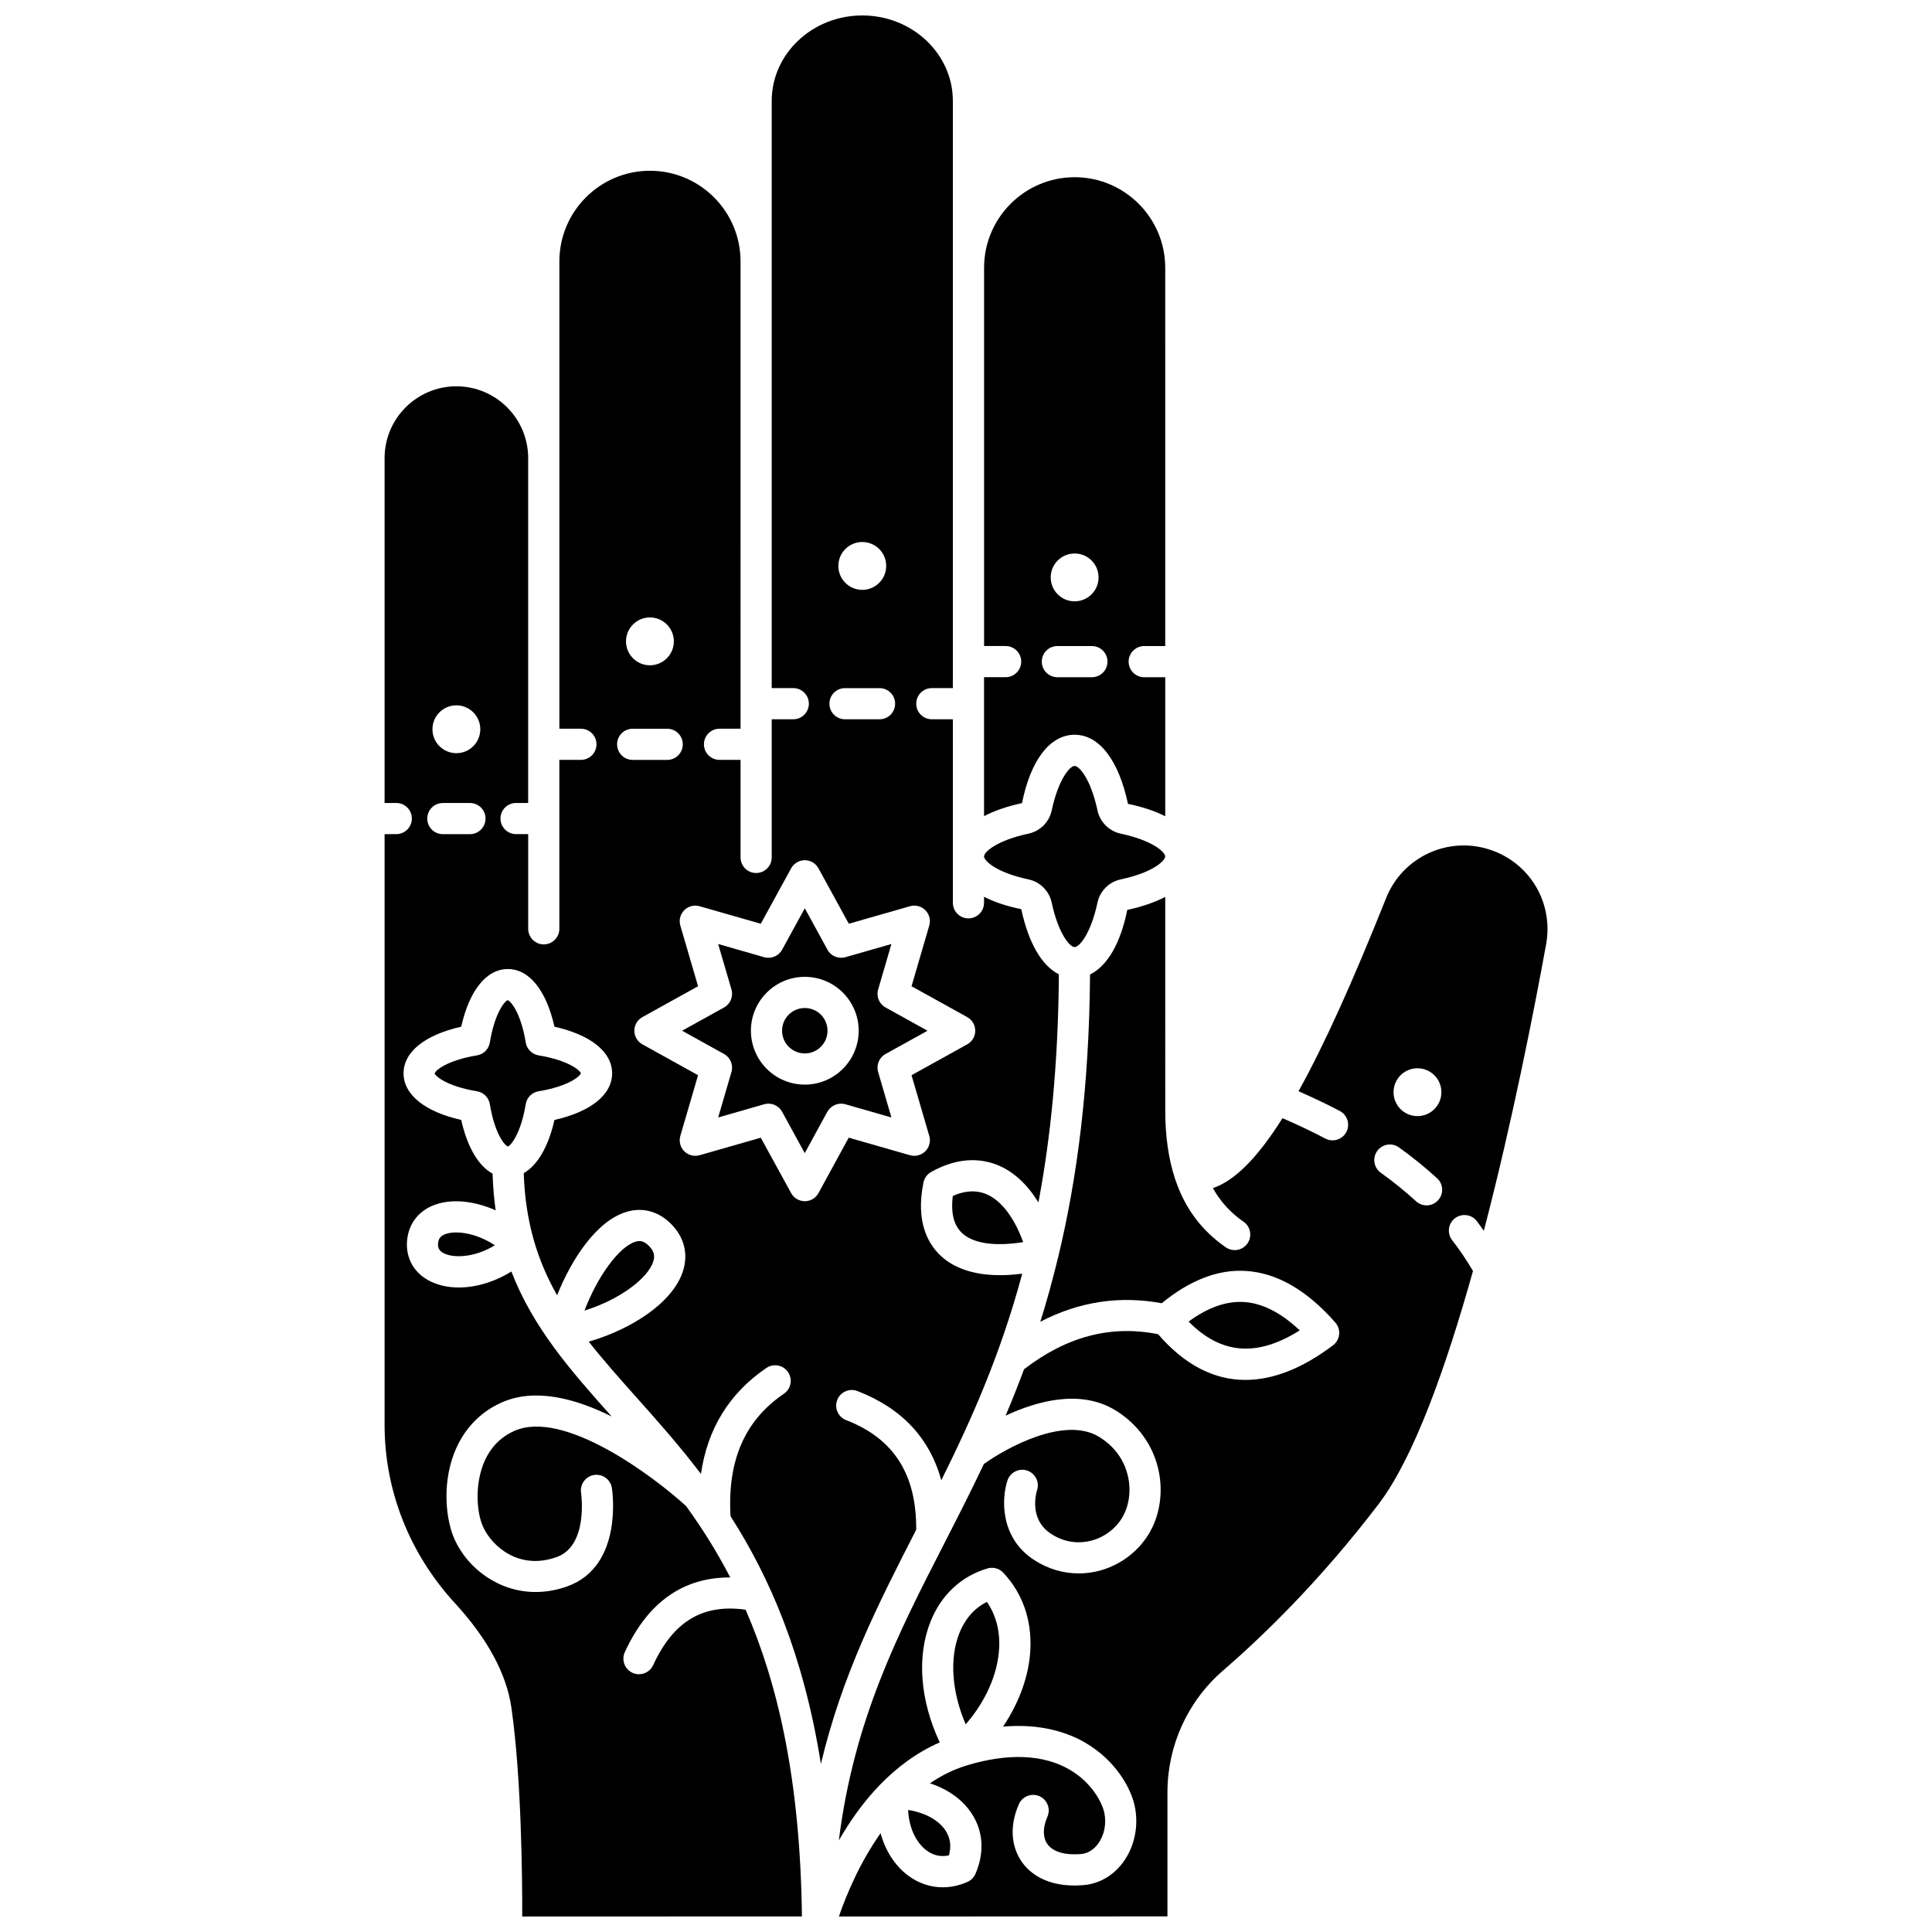
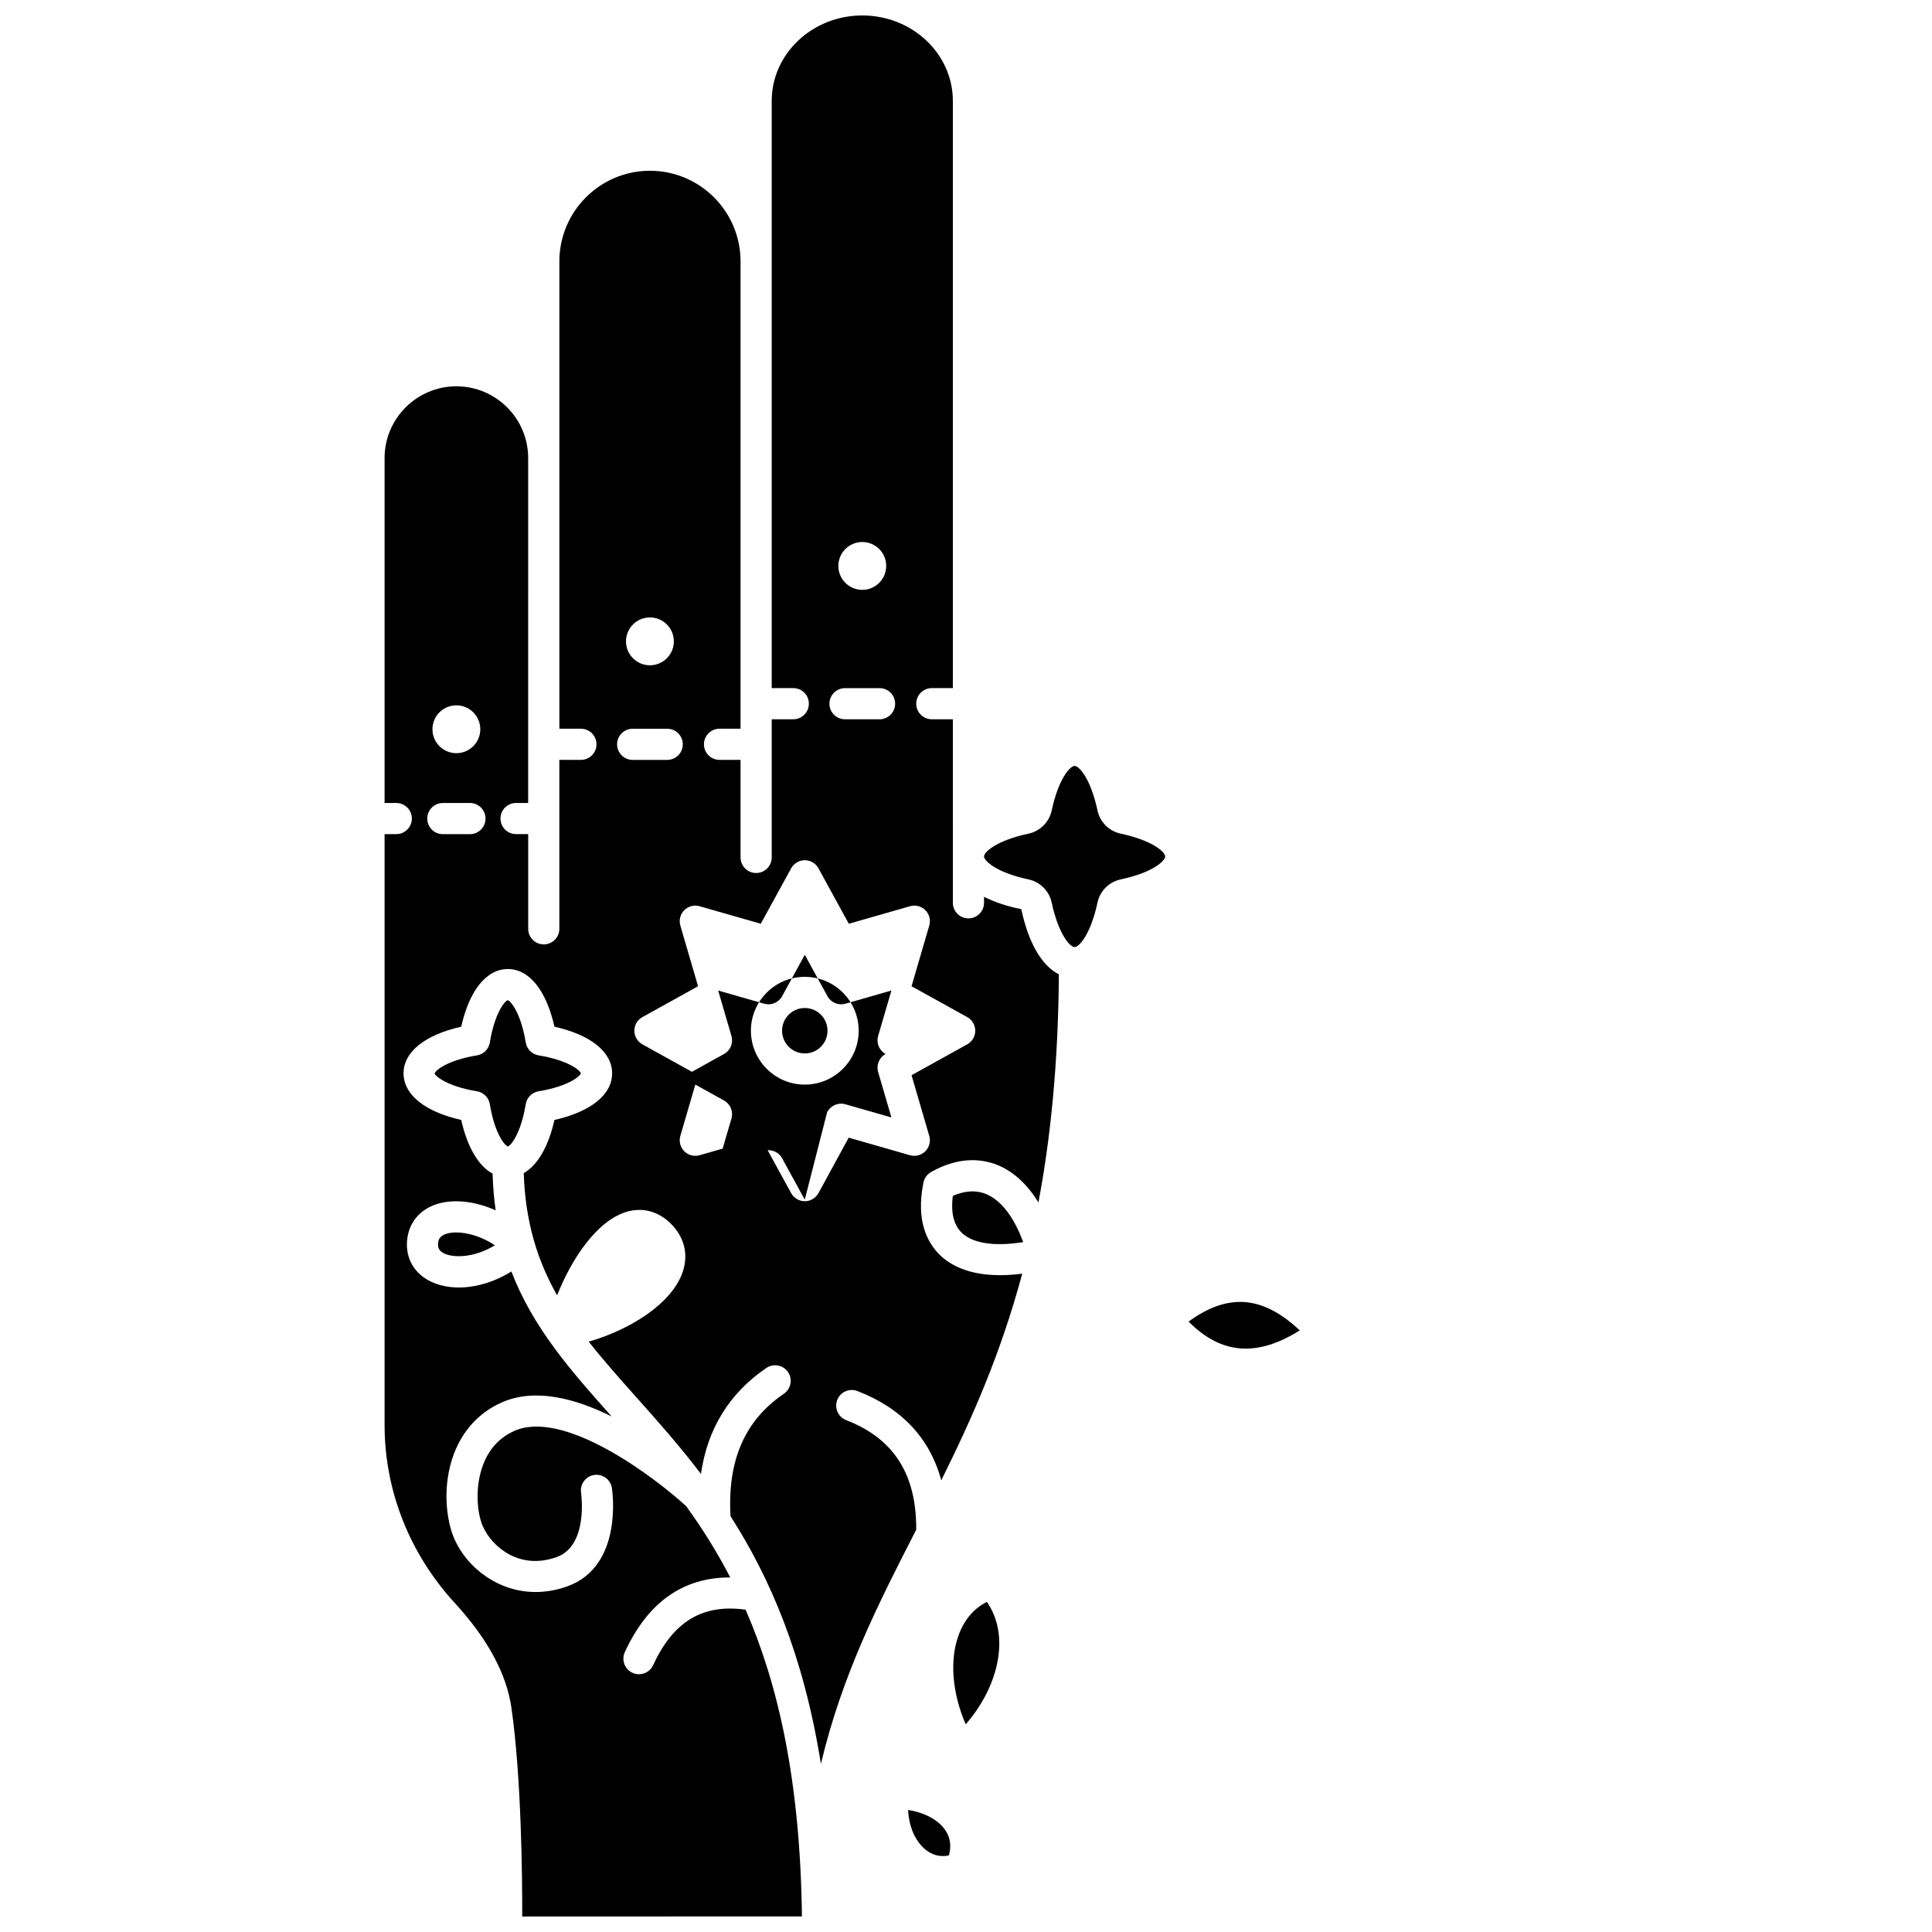
<svg xmlns="http://www.w3.org/2000/svg" width="800px" height="800px" version="1.1" viewBox="144 144 512 512">
  <defs>
    <clipPath id="b">
      <path d="m245 148.09h180v503.81h-180z" />
    </clipPath>
    <clipPath id="a">
-       <path d="m366 368h189v283.9h-189z" />
-     </clipPath>
+       </clipPath>
  </defs>
-   <path d="m363.21 438.7c0.238-0.43 0.535-0.805 0.887-1.113 1.027-0.949 2.516-1.359 3.949-0.945l12.188 3.496-3.519-12.051c-0.539-1.855 0.273-3.832 1.965-4.769l11.121-6.164-11.121-6.164c-1.688-0.938-2.504-2.914-1.965-4.769l3.519-12.051-12.188 3.496c-1.832 0.527-3.832-0.289-4.758-1.988l-6.008-10.973-6.012 10.973c-0.93 1.695-2.914 2.516-4.758 1.988l-12.188-3.496 3.523 12.051c0.539 1.855-0.273 3.832-1.965 4.769l-11.121 6.164 11.121 6.164c1.688 0.938 2.504 2.914 1.965 4.769l-3.523 12.051 12.188-3.496c0.375-0.105 0.762-0.16 1.137-0.16 1.477 0 2.883 0.797 3.621 2.148l6.004 10.961zm-20.211-21.547c0-7.875 6.406-14.281 14.281-14.281s14.281 6.406 14.281 14.281-6.406 14.281-14.281 14.281-14.281-6.406-14.281-14.281z" />
+   <path d="m363.21 438.7c0.238-0.43 0.535-0.805 0.887-1.113 1.027-0.949 2.516-1.359 3.949-0.945l12.188 3.496-3.519-12.051c-0.539-1.855 0.273-3.832 1.965-4.769c-1.688-0.938-2.504-2.914-1.965-4.769l3.519-12.051-12.188 3.496c-1.832 0.527-3.832-0.289-4.758-1.988l-6.008-10.973-6.012 10.973c-0.93 1.695-2.914 2.516-4.758 1.988l-12.188-3.496 3.523 12.051c0.539 1.855-0.273 3.832-1.965 4.769l-11.121 6.164 11.121 6.164c1.688 0.938 2.504 2.914 1.965 4.769l-3.523 12.051 12.188-3.496c0.375-0.105 0.762-0.16 1.137-0.16 1.477 0 2.883 0.797 3.621 2.148l6.004 10.961zm-20.211-21.547c0-7.875 6.406-14.281 14.281-14.281s14.281 6.406 14.281 14.281-6.406 14.281-14.281 14.281-14.281-6.406-14.281-14.281z" />
  <g clip-path="url(#b)">
    <path d="m337.6 545.81c10.32 16.109 19.34 36.652 23.949 65.641 5.606-23.621 15.219-42.465 25.215-61.973 0.012-0.023 0.023-0.051 0.039-0.074 0.117-14.656-5.934-24.188-18.562-29.059-2.125-0.82-3.184-3.211-2.363-5.34 0.82-2.133 3.199-3.18 5.34-2.367 11.781 4.547 19.18 12.508 22.234 23.648 8.023-16.137 15.707-33.379 21.449-54.75-2.121 0.273-4.078 0.402-5.867 0.402-8.348 0-13.199-2.672-15.973-5.375-3.152-3.074-6.457-8.898-4.328-19.207 0.242-1.164 0.973-2.168 2.008-2.754 7.789-4.402 14.023-3.379 17.887-1.742 4.117 1.742 7.688 5.129 10.566 9.789 3.25-17.18 5.25-36.965 5.414-60.445-4.504-2.269-8.039-8.258-9.961-17.266-3.879-0.777-7.16-1.902-9.871-3.277v1.59c0 2.281-1.848 4.129-4.129 4.129-2.285 0-4.129-1.852-4.129-4.129l-0.004-48.637h-5.578c-2.285 0-4.129-1.852-4.129-4.129 0-2.281 1.848-4.129 4.129-4.129h5.578v-155.61c0.008-12.488-10.766-22.652-24-22.652s-24.004 10.164-24.004 22.652v155.61h5.715c2.285 0 4.129 1.852 4.129 4.129 0 2.281-1.848 4.129-4.129 4.129h-5.715v36.613c0 2.281-1.848 4.129-4.129 4.129-2.285 0-4.129-1.852-4.129-4.129v-25.852h-5.574c-2.285 0-4.129-1.852-4.129-4.129 0-2.281 1.848-4.129 4.129-4.129h5.574l-0.004-123.86c0-13.238-10.77-24.004-24.004-24.004-13.234 0-24.004 10.77-24.004 24.004v123.86h5.707c2.285 0 4.129 1.852 4.129 4.129 0 2.281-1.848 4.129-4.129 4.129h-5.715v44.766c0 2.281-1.848 4.129-4.129 4.129-2.285 0-4.129-1.852-4.129-4.129v-25.09h-3.215c-2.285 0-4.129-1.852-4.129-4.129 0-2.281 1.848-4.129 4.129-4.129h3.207l0.004-91.391c0-10.492-8.531-19.027-19.023-19.027-10.496 0-19.031 8.535-19.031 19.027v91.391h3.098c2.285 0 4.129 1.852 4.129 4.129 0 2.281-1.848 4.129-4.129 4.129l-3.098 0.004v156.6c0 17.344 6.606 34.082 18.594 47.141 8.668 9.434 13.719 18.762 15.012 27.73 2.668 18.551 2.891 45.141 2.871 55.371l74.121-0.027c-0.426-36.055-6.356-61.637-14.922-81.281-11.309-1.602-19.16 3.055-24.5 14.691-0.699 1.516-2.191 2.406-3.758 2.406-0.578 0-1.16-0.121-1.719-0.375-2.074-0.949-2.984-3.402-2.031-5.477 6.106-13.285 15.52-19.848 27.938-19.797-3.625-7.004-7.574-13.219-11.691-18.902-8.43-7.723-32.414-25.836-45.578-19.906-3.883 1.742-6.656 4.769-8.25 9.004-2.191 5.82-1.629 12.797 0.023 16.406 2.359 5.16 9.516 11.562 19.492 8 8.484-3.016 6.492-16.914 6.473-17.055-0.34-2.25 1.207-4.356 3.457-4.703 2.262-0.328 4.356 1.195 4.707 3.441 0.133 0.848 3.059 20.793-11.867 26.098-2.867 1.02-5.664 1.477-8.332 1.477-9.879 0-17.992-6.297-21.434-13.824-2.324-5.09-3.394-14.379-0.246-22.746 2.363-6.277 6.723-10.992 12.602-13.629 8.852-3.973 19.578-1.109 29.211 3.676-10.938-12.262-20.855-23.547-26.566-38.414-4.367 2.723-9.324 4.238-13.906 4.238-2.656 0-5.184-0.5-7.391-1.547-4.422-2.09-6.793-6.191-6.34-10.965 0.43-4.57 3.242-8.047 7.719-9.539 4.59-1.527 10.418-0.781 15.75 1.605-0.441-3.078-0.715-6.316-0.816-9.727-3.758-2.047-6.695-7.023-8.312-14.23-9.625-2.168-15.281-6.688-15.281-12.355 0-5.672 5.648-10.188 15.281-12.355 2.16-9.625 6.676-15.281 12.352-15.281 5.672 0 10.191 5.652 12.355 15.281 9.625 2.168 15.281 6.688 15.281 12.355 0 5.672-5.652 10.188-15.281 12.355-1.594 7.086-4.473 11.996-8.141 14.105 0.434 13.105 3.699 23.297 8.844 32.367 3.809-9.555 10.441-19.75 18.449-22.129 4.207-1.242 8.312-0.152 11.605 3.066 3.617 3.547 4.785 8.051 3.293 12.684-2.734 8.457-13.855 15.453-24.961 18.664 3.852 4.902 8.148 9.734 12.723 14.863 5.504 6.168 11.328 12.711 17.012 20.191 1.715-11.969 7.516-21.379 17.332-28.078 1.887-1.285 4.457-0.797 5.738 1.086 1.289 1.887 0.797 4.457-1.086 5.738-10.395 7.078-15 17.723-14.141 32.453zm-72.656-214.89c3.5 0 6.34 2.836 6.34 6.34 0 3.5-2.836 6.34-6.34 6.34-3.5 0-6.34-2.836-6.34-6.34 0.004-3.504 2.84-6.34 6.34-6.34zm3.598 34.141h-7.184c-2.285 0-4.129-1.852-4.129-4.129 0-2.281 1.848-4.129 4.129-4.129h7.184c2.285 0 4.129 1.852 4.129 4.129 0 2.277-1.848 4.129-4.129 4.129zm103.97-77.422c3.5 0 6.34 2.836 6.34 6.34 0 3.5-2.836 6.34-6.34 6.34-3.5 0-6.34-2.836-6.34-6.34 0-3.5 2.836-6.34 6.34-6.34zm-4.578 38.723h9.156c2.285 0 4.129 1.852 4.129 4.129 0 2.281-1.848 4.129-4.129 4.129h-9.156c-2.285 0-4.129-1.852-4.129-4.129 0-2.277 1.848-4.129 4.129-4.129zm-51.699-18.734c3.5 0 6.34 2.836 6.34 6.34 0 3.5-2.836 6.34-6.34 6.34-3.5 0-6.34-2.836-6.34-6.34 0.004-3.5 2.844-6.34 6.34-6.34zm-8.699 33.625c0-2.281 1.848-4.129 4.129-4.129h9.152c2.285 0 4.129 1.852 4.129 4.129 0 2.281-1.848 4.129-4.129 4.129h-9.152c-2.281 0-4.129-1.844-4.129-4.129zm38.078 104.25-16.219 4.648c-1.453 0.41-3.012 0.004-4.062-1.059-1.062-1.066-1.461-2.625-1.035-4.07l4.695-16.078-14.75-8.176c-1.312-0.727-2.133-2.109-2.133-3.613 0-1.504 0.812-2.883 2.133-3.613l14.75-8.176-4.695-16.078c-0.426-1.445-0.023-3.008 1.035-4.07 1.062-1.066 2.617-1.469 4.062-1.059l16.219 4.648 8.047-14.688c0.727-1.32 2.113-2.148 3.621-2.148s2.894 0.82 3.621 2.148l8.043 14.688 16.219-4.648c1.445-0.418 3.004-0.008 4.062 1.059 1.062 1.066 1.461 2.625 1.035 4.07l-4.695 16.078 14.75 8.176c1.312 0.727 2.133 2.109 2.133 3.613 0 1.504-0.812 2.883-2.133 3.613l-14.75 8.176 4.695 16.078c0.426 1.445 0.023 3.008-1.035 4.07-1.062 1.066-2.617 1.465-4.062 1.059l-16.246-4.656-8.012 14.688c-0.723 1.324-2.113 2.152-3.621 2.152h-0.004c-1.508 0-2.894-0.82-3.621-2.148z" />
  </g>
-   <path d="m315.9 474.11c-0.949-0.934-1.75-1.215-2.461-1.215-0.355 0-0.691 0.074-1.008 0.168-4.426 1.312-10.176 9.375-13.531 18.254 9.449-2.945 16.805-8.598 18.215-12.969 0.523-1.625 0.164-2.894-1.215-4.238z" />
  <path d="m363.3 417.15c0 3.324-2.695 6.019-6.019 6.019-3.328 0-6.023-2.695-6.023-6.019 0-3.324 2.695-6.019 6.023-6.019 3.324 0 6.019 2.695 6.019 6.019" />
  <path d="m286.73 433.2c7.84-1.293 10.965-3.941 11.211-4.758-0.246-0.816-3.371-3.465-11.211-4.758-1.746-0.289-3.113-1.656-3.398-3.402-1.309-7.941-4.012-11.043-4.789-11.215-0.727 0.172-3.422 3.277-4.734 11.215-0.285 1.746-1.652 3.113-3.398 3.402-7.941 1.309-11.043 4.004-11.219 4.785 0.176 0.727 3.277 3.422 11.219 4.734 1.746 0.289 3.113 1.656 3.398 3.402 1.305 7.934 4.004 11.039 4.785 11.215 0.727-0.172 3.422-3.273 4.734-11.215 0.289-1.75 1.656-3.121 3.402-3.406z" />
-   <path d="m428.79 338.72c6.5 0 11.652 6.676 14.141 18.32 3.879 0.777 7.16 1.902 9.871 3.277v-36.844h-5.578c-2.285 0-4.129-1.852-4.129-4.129 0-2.281 1.848-4.129 4.129-4.129h5.578l-0.004-100.25c0-13.238-10.77-24.004-24.004-24.004-13.234 0-24.004 10.77-24.004 24.004v100.24h5.715c2.285 0 4.129 1.852 4.129 4.129 0 2.281-1.848 4.129-4.129 4.129h-5.723v36.816c2.746-1.418 6.09-2.594 10.062-3.445 2.289-11.445 7.445-18.121 13.945-18.121zm0-48.039c3.5 0 6.34 2.836 6.34 6.34 0 3.5-2.836 6.34-6.34 6.34-3.5 0-6.34-2.836-6.34-6.34 0-3.5 2.836-6.34 6.34-6.34zm-4.578 24.531h9.152c2.285 0 4.129 1.852 4.129 4.129 0 2.281-1.848 4.129-4.129 4.129h-9.152c-2.285 0-4.129-1.852-4.129-4.129 0-2.281 1.848-4.129 4.129-4.129z" />
  <path d="m416.56 377.05c3.078 0.656 5.496 3.074 6.152 6.156 1.785 8.332 4.828 11.785 6.066 11.785s4.281-3.457 6.066-11.785c0.648-3.082 3.066-5.5 6.156-6.156 8.988-1.922 11.785-5.113 11.785-6.062 0-1.238-3.457-4.285-11.785-6.062-3.086-0.656-5.504-3.082-6.156-6.164-1.781-8.32-4.824-11.777-6.062-11.777-1.238 0-4.281 3.457-6.066 11.785-0.656 3.086-3.078 5.5-6.156 6.156-8.328 1.777-11.785 4.824-11.785 6.062 0 0.949 2.793 4.141 11.785 6.062z" />
  <path d="m395.48 635.68c0.672-2.43 0.371-4.637-0.91-6.582-1.828-2.785-5.461-4.734-9.91-5.441 0.215 4.535 1.969 8.52 4.867 10.711 1.312 0.988 3.328 1.922 5.953 1.312z" />
  <path d="m473.7 489.05c-4.719-0.297-9.602 1.445-14.707 5.18 8.617 8.711 18.117 9.469 29.449 2.34-4.941-4.688-9.883-7.211-14.742-7.519z" />
  <g clip-path="url(#a)">
    <path d="m539.1 369.26c-11.199-3.836-23.383 1.762-27.762 12.734-8.816 22.094-16.398 38.922-23.215 51.188 3.82 1.691 7.527 3.434 10.953 5.246 2.012 1.07 2.785 3.566 1.715 5.582-0.742 1.395-2.172 2.191-3.656 2.191-0.652 0-1.312-0.152-1.934-0.484-3.519-1.867-7.356-3.656-11.324-5.391-6.684 10.609-12.668 16.551-18.445 18.543 1.988 3.555 4.648 6.496 8.117 8.895 1.879 1.297 2.344 3.871 1.051 5.746-0.801 1.16-2.09 1.781-3.398 1.781-0.809 0-1.633-0.238-2.34-0.734-6.484-4.481-10.863-10.402-13.406-18.016-0.02-0.078-0.066-0.145-0.082-0.223-1.703-5.203-2.57-11.176-2.57-18.105l-0.004-56.527c-2.746 1.418-6.09 2.594-10.062 3.445-1.785 8.918-5.324 14.891-9.867 17.117-0.215 29.773-3.426 53.965-8.34 74.473-0.023 0.273-0.117 0.523-0.195 0.789-1.426 5.867-2.973 11.465-4.644 16.773 10.266-5.359 21.047-6.973 32.18-4.914 7.453-6.117 14.969-9.043 22.363-8.551 8.176 0.516 16.133 5.117 23.645 13.672 0.762 0.859 1.125 2 1.008 3.144-0.117 1.145-0.703 2.184-1.621 2.879-8.098 6.125-15.898 9.18-23.227 9.18-8.418 0-16.203-4.078-23.129-12.117-12.512-2.484-24.168 0.559-35.531 9.293-1.578 4.242-3.199 8.34-4.883 12.285 8.402-3.914 19.871-7.047 29.09-1.414 5.914 3.621 9.969 9.227 11.418 15.789 1.32 5.977 0.367 12.195-2.617 17.062-3.035 4.953-8.047 8.539-13.762 9.844-1.574 0.359-3.164 0.535-4.742 0.535-4.098 0-8.145-1.188-11.734-3.496-9.238-5.938-8.727-16.426-7.16-21.145 0.723-2.164 3.059-3.332 5.219-2.617 2.164 0.719 3.34 3.055 2.621 5.219-0.238 0.754-2.227 7.731 3.785 11.598 3.977 2.551 7.723 2.41 10.176 1.859 3.555-0.812 6.672-3.039 8.555-6.113 1.852-3.019 2.449-7.117 1.598-10.965-0.68-3.078-2.566-7.398-7.668-10.523-9.129-5.59-24.441 2.832-30.535 7.18-3.519 7.43-7.117 14.457-10.617 21.297-12.188 23.785-23.82 46.512-27.82 78.469 5.715-10 14.34-20.562 26.742-25.98-5.203-11.066-6.156-22.773-2.426-32.07 2.828-7.055 8.191-12.039 15.109-14.035 1.469-0.441 3.098 0.004 4.16 1.145 5.062 5.402 7.543 12.41 7.176 20.27-0.32 6.926-2.934 14.086-7.242 20.508 10.082-0.875 17.262 1.602 21.871 4.312 7.977 4.688 12 11.945 13.02 16.738 1.117 5.246-0.051 10.84-3.125 14.969-2.625 3.527-6.356 5.656-10.496 5.992-9.836 0.801-14.387-3.477-16.25-6.094-2.984-4.199-3.289-9.801-0.824-15.367 0.93-2.086 3.356-3.027 5.445-2.106 2.086 0.922 3.027 3.363 2.109 5.445-1.254 2.836-1.254 5.477 0 7.242 1.461 2.051 4.609 2.977 8.852 2.648 2.234-0.184 3.699-1.562 4.543-2.691 1.676-2.254 2.309-5.363 1.676-8.316-0.504-2.363-3.059-7.773-9.129-11.34-6.977-4.098-16.477-4.477-27.461-1.102-3.508 1.078-6.688 2.719-9.605 4.688 4.746 1.566 8.625 4.312 11.043 7.988 3.098 4.707 3.453 10.402 1.004 16.023-0.418 0.949-1.168 1.711-2.117 2.133-2.156 0.949-4.375 1.422-6.547 1.422-3.281 0-6.481-1.074-9.27-3.184-3.5-2.652-5.945-6.59-7.199-11.156-5.695 8.082-9.215 16.742-11.051 22.082l87.074-0.031v-32.879c0-12.41 5.367-24.172 14.723-32.262 10.223-8.832 25.684-23.676 41.312-44.23 9.199-12.102 17.727-35.891 24.934-61.676-1.652-2.793-3.473-5.539-5.516-8.152-1.402-1.801-1.086-4.394 0.715-5.797 1.801-1.402 4.391-1.082 5.793 0.711 0.66 0.848 1.25 1.734 1.879 2.602 7.523-28.812 13.328-58.445 16.512-75.945 1.965-10.902-4.188-21.395-14.633-24.977zm-19.457 57.844c3.5 0 6.34 2.836 6.34 6.34 0 3.5-2.836 6.34-6.34 6.34-3.5 0-6.34-2.836-6.34-6.34s2.836-6.34 6.34-6.34zm5.453 34.992c-0.812 0.887-1.926 1.34-3.039 1.34-1 0-2-0.359-2.793-1.086-2.84-2.609-5.984-5.152-9.34-7.562-1.852-1.328-2.281-3.91-0.945-5.766 1.324-1.855 3.906-2.281 5.766-0.945 3.621 2.598 7.019 5.352 10.105 8.184 1.68 1.547 1.789 4.156 0.246 5.836z" />
  </g>
  <path d="m260.1 473.47c-0.086 0.961 0.051 1.961 1.648 2.723 2.734 1.289 8.301 0.988 13.387-2.188-3.328-2.238-7.195-3.398-10.234-3.398-1.008 0-1.926 0.129-2.695 0.383-1.695 0.559-2.016 1.523-2.106 2.481z" />
  <path d="m405.41 460.47c-2.676-1.129-5.672-0.973-8.906 0.465-0.434 3.356-0.207 7.246 2.324 9.723 2.938 2.863 8.645 3.734 16.324 2.519-2.359-6.5-5.801-11.043-9.742-12.707z" />
  <path d="m405.54 568.52c-4.035 2-6.164 5.457-7.277 8.223-2.699 6.738-2.027 15.668 1.656 24.223 5.316-6.106 8.555-13.414 8.875-20.305 0.219-4.59-0.902-8.734-3.254-12.141z" />
</svg>